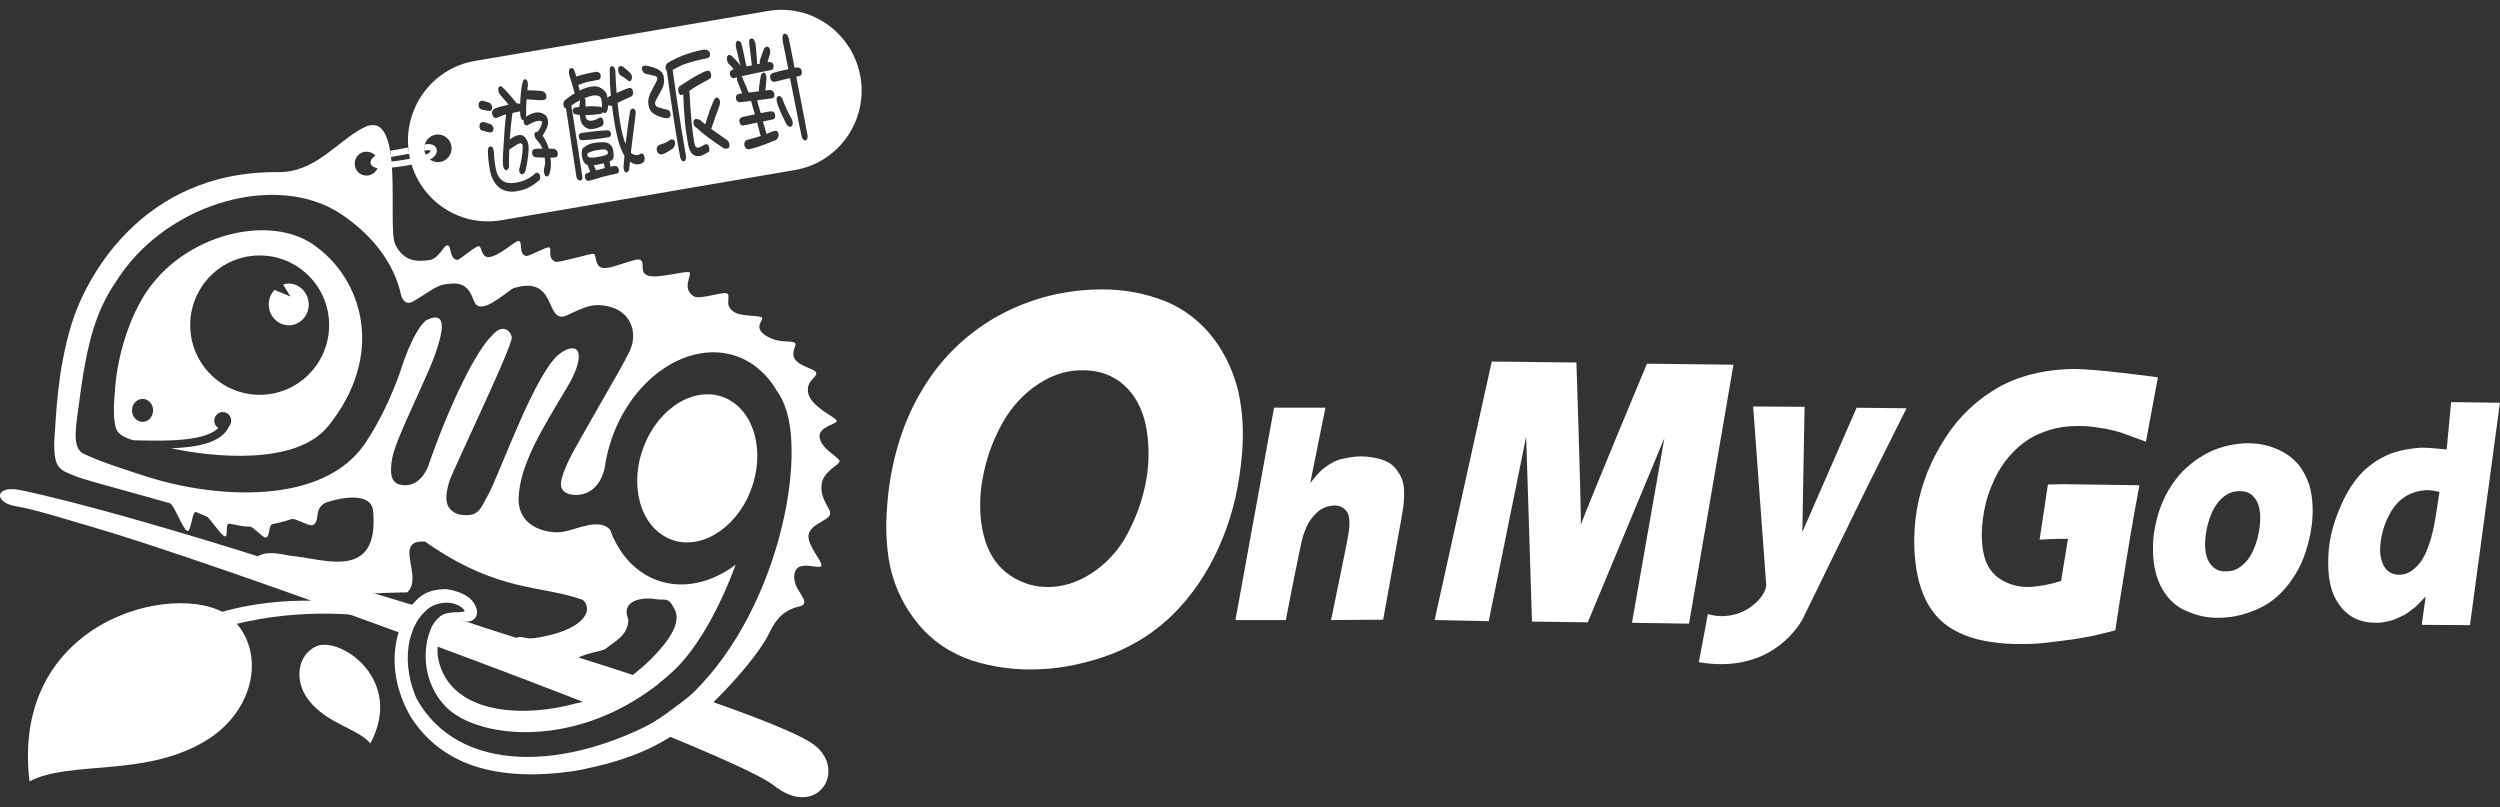
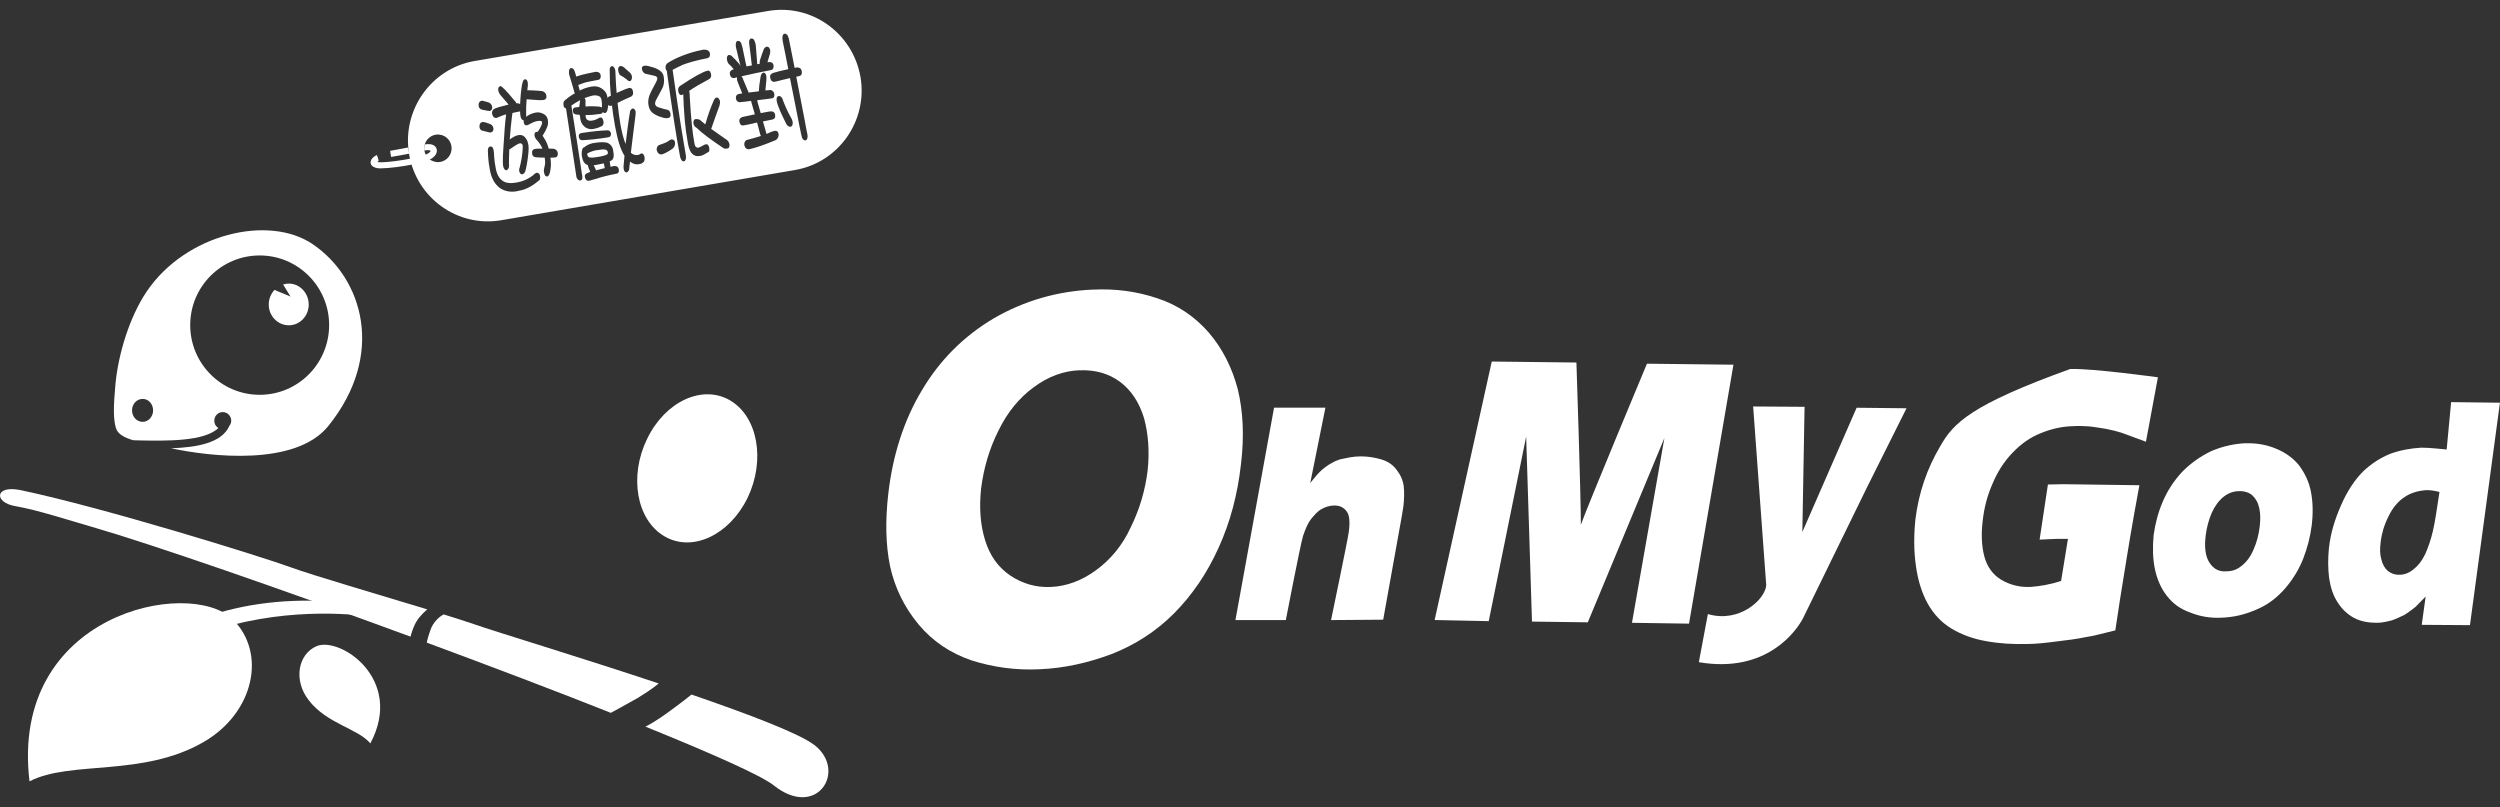
<svg xmlns="http://www.w3.org/2000/svg" width="127" height="41" viewBox="0 0 127 41" fill="none">
  <rect x="0" y="0" width="127" height="41" fill="#333333" stroke="none" />
  <g clip-path="url(#clip0_116_10286)">
    <path d="M55.514 14.714C56.671 14.654 57.764 14.805 58.792 15.153C59.832 15.492 60.693 16.079 61.414 16.904C62.112 17.722 62.594 18.684 62.883 19.788C63.143 20.874 63.219 22.141 63.04 23.593C62.87 25.119 62.495 26.531 61.903 27.828C61.328 29.109 60.567 30.223 59.646 31.155C58.722 32.084 57.651 32.761 56.475 33.224C55.268 33.676 54.058 33.945 52.818 33.998C51.598 34.059 50.435 33.891 49.358 33.549C48.284 33.183 47.38 32.583 46.652 31.708C45.931 30.833 45.456 29.857 45.216 28.767C44.994 27.681 44.967 26.467 45.123 25.099C45.349 23.124 45.914 21.36 46.828 19.834C47.729 18.309 48.949 17.081 50.488 16.169C52.031 15.277 53.719 14.788 55.521 14.711L55.514 14.714ZM54.846 18.808C54.025 18.838 53.244 19.13 52.516 19.67C51.778 20.207 51.173 20.944 50.721 21.877C50.255 22.802 49.973 23.778 49.84 24.814C49.737 25.786 49.8 26.658 50.039 27.429C50.276 28.214 50.698 28.814 51.326 29.24C51.944 29.649 52.629 29.854 53.383 29.817C54.178 29.783 54.949 29.502 55.684 28.962C56.398 28.442 57.017 27.718 57.442 26.785C57.897 25.863 58.177 24.898 58.3 23.902C58.403 22.939 58.336 22.054 58.12 21.249C57.871 20.435 57.469 19.828 56.9 19.398C56.328 18.979 55.647 18.778 54.843 18.812L54.846 18.808Z" fill="white" />
    <path d="M114.083 22.52C114.625 22.5 115.147 22.594 115.622 22.792C116.094 22.986 116.49 23.265 116.795 23.644C117.085 24.036 117.307 24.485 117.4 25.005C117.497 25.525 117.51 26.075 117.434 26.698C117.36 27.272 117.217 27.828 117.005 28.375C116.795 28.908 116.49 29.418 116.091 29.884C115.672 30.367 115.186 30.739 114.605 30.974C114.036 31.225 113.455 31.359 112.84 31.379C112.261 31.406 111.743 31.312 111.258 31.114C110.766 30.944 110.38 30.662 110.078 30.27C109.782 29.897 109.576 29.418 109.469 28.905C109.353 28.358 109.353 27.781 109.403 27.191C109.489 26.581 109.635 26.021 109.875 25.468C110.111 24.918 110.437 24.418 110.862 23.962C111.284 23.533 111.786 23.177 112.335 22.916C112.913 22.668 113.491 22.544 114.083 22.514V22.52ZM113.734 24.951C113.461 24.951 113.189 25.055 112.963 25.233C112.703 25.441 112.514 25.709 112.354 26.055C112.205 26.413 112.099 26.792 112.049 27.205C111.972 27.808 112.039 28.274 112.238 28.579C112.448 28.908 112.74 29.056 113.102 29.022C113.388 29.022 113.641 28.942 113.887 28.734C114.123 28.549 114.332 28.274 114.485 27.905C114.645 27.547 114.748 27.148 114.794 26.739C114.834 26.403 114.834 26.091 114.771 25.82C114.714 25.538 114.598 25.337 114.415 25.159C114.233 25.012 114.02 24.941 113.734 24.951Z" fill="white" />
    <path d="M62.76 31.5L64.722 20.71H67.331L66.56 24.539C66.56 24.539 66.869 24.15 66.982 24.036C67.085 23.925 67.195 23.828 67.321 23.734C67.434 23.644 67.554 23.573 67.677 23.509C67.796 23.436 67.939 23.375 68.085 23.332C68.245 23.295 68.408 23.265 68.587 23.231C68.763 23.201 68.95 23.184 69.136 23.184C69.505 23.184 69.841 23.245 70.15 23.332C70.482 23.429 70.738 23.593 70.934 23.848C71.14 24.113 71.266 24.381 71.31 24.7C71.34 25.005 71.336 25.337 71.293 25.719C71.266 25.857 71.203 26.269 71.203 26.269L70.266 31.48L67.617 31.5C67.617 31.5 68.458 27.47 68.518 27.024C68.584 26.531 68.558 26.179 68.418 25.991C68.272 25.783 68.069 25.679 67.79 25.679C67.547 25.679 67.314 25.753 67.098 25.88C66.915 25.991 66.763 26.175 66.586 26.387C66.44 26.574 66.32 26.863 66.194 27.228C66.055 27.684 65.32 31.5 65.32 31.5H62.754H62.76Z" fill="white" />
    <path d="M72.879 31.5L75.781 18.366L80.082 18.416C80.082 18.416 80.308 25.176 80.308 26.655C80.67 25.645 83.665 18.476 83.665 18.476L88.059 18.527L85.802 31.681L82.904 31.638L84.552 22.249L80.66 31.614L77.825 31.577L77.529 22.178L75.628 31.554L72.882 31.497L72.879 31.5Z" fill="white" />
    <path d="M94.318 20.71L91.559 27.027L91.672 20.666L89.06 20.649L89.725 29.733C89.665 30.464 88.352 31.664 86.76 31.195L86.301 33.639C89.761 34.23 91.264 32.03 91.589 31.416L94.84 24.764L96.851 20.74L94.322 20.713L94.318 20.71Z" fill="white" />
    <path d="M119.591 31.393C119.94 31.574 120.329 31.638 120.748 31.638C120.99 31.638 121.246 31.581 121.485 31.52C121.718 31.443 121.938 31.336 122.167 31.225C122.373 31.088 122.556 30.957 122.712 30.826C122.838 30.685 123.024 30.521 123.224 30.303L123.024 31.741L125.474 31.758L126.997 20.458L124.517 20.428L124.291 22.835C124.291 22.835 123.38 22.735 123.005 22.742C122.459 22.772 121.934 22.869 121.432 23.05C120.95 23.245 120.482 23.536 120.053 23.942C119.621 24.371 119.238 24.951 118.929 25.659C118.607 26.383 118.391 27.101 118.308 27.852C118.258 28.375 118.258 28.871 118.318 29.354C118.391 29.837 118.524 30.256 118.747 30.591C118.969 30.947 119.255 31.212 119.591 31.393ZM120.934 27.547C120.987 27.117 121.107 26.685 121.333 26.239C121.542 25.796 121.818 25.474 122.134 25.263C122.459 25.035 122.838 24.928 123.277 24.898C123.483 24.898 123.699 24.935 123.925 24.992C123.796 25.853 123.699 26.524 123.59 26.977C123.487 27.426 123.35 27.815 123.197 28.157C123.028 28.502 122.842 28.74 122.612 28.915C122.393 29.106 122.137 29.197 121.911 29.197C121.688 29.21 121.489 29.149 121.306 29.005C121.143 28.868 121.023 28.657 120.97 28.405C120.894 28.157 120.894 27.862 120.937 27.553L120.934 27.547Z" fill="white" />
-     <path d="M104.935 24.596L104.034 24.613L103.612 27.413L104.44 27.376C104.516 27.376 104.706 27.376 105.052 27.376L104.703 29.515C104.121 29.699 103.612 29.783 103.137 29.817C102.572 29.837 102.087 29.706 101.651 29.445C101.242 29.193 100.95 28.804 100.807 28.278C100.667 27.751 100.637 27.151 100.72 26.47C100.79 25.82 100.95 25.183 101.216 24.582C101.472 23.969 101.804 23.449 102.233 23.003C102.665 22.55 103.137 22.215 103.669 22.007C104.227 21.776 104.776 21.659 105.344 21.648C105.59 21.628 105.833 21.648 106.105 21.659C106.371 21.682 106.674 21.739 106.97 21.783C107.275 21.843 107.548 21.91 107.777 21.984C108 22.061 109.014 22.44 109.014 22.44L109.622 19.167C109.622 19.167 106.308 18.708 105.168 18.745C103.572 18.805 102.259 19.184 101.186 19.881C100.102 20.569 99.231 21.498 98.57 22.658C97.882 23.818 97.466 25.055 97.303 26.387C97.22 27.195 97.22 27.983 97.327 28.734C97.426 29.475 97.632 30.129 97.928 30.665C98.228 31.195 98.62 31.617 99.125 31.926C99.637 32.234 100.222 32.452 100.893 32.57C101.571 32.694 102.266 32.734 102.987 32.714C103.41 32.714 103.908 32.66 104.463 32.587C105.035 32.523 105.524 32.456 105.923 32.372C106.338 32.312 106.84 32.174 107.458 32.023C107.581 31.185 107.774 29.931 108.043 28.305C108.266 26.916 108.582 25.166 108.681 24.65L104.935 24.599V24.596Z" fill="white" />
+     <path d="M104.935 24.596L104.034 24.613L103.612 27.413L104.44 27.376C104.516 27.376 104.706 27.376 105.052 27.376L104.703 29.515C104.121 29.699 103.612 29.783 103.137 29.817C102.572 29.837 102.087 29.706 101.651 29.445C101.242 29.193 100.95 28.804 100.807 28.278C100.667 27.751 100.637 27.151 100.72 26.47C100.79 25.82 100.95 25.183 101.216 24.582C101.472 23.969 101.804 23.449 102.233 23.003C102.665 22.55 103.137 22.215 103.669 22.007C104.227 21.776 104.776 21.659 105.344 21.648C105.59 21.628 105.833 21.648 106.105 21.659C106.371 21.682 106.674 21.739 106.97 21.783C107.275 21.843 107.548 21.91 107.777 21.984C108 22.061 109.014 22.44 109.014 22.44L109.622 19.167C109.622 19.167 106.308 18.708 105.168 18.745C100.102 20.569 99.231 21.498 98.57 22.658C97.882 23.818 97.466 25.055 97.303 26.387C97.22 27.195 97.22 27.983 97.327 28.734C97.426 29.475 97.632 30.129 97.928 30.665C98.228 31.195 98.62 31.617 99.125 31.926C99.637 32.234 100.222 32.452 100.893 32.57C101.571 32.694 102.266 32.734 102.987 32.714C103.41 32.714 103.908 32.66 104.463 32.587C105.035 32.523 105.524 32.456 105.923 32.372C106.338 32.312 106.84 32.174 107.458 32.023C107.581 31.185 107.774 29.931 108.043 28.305C108.266 26.916 108.582 25.166 108.681 24.65L104.935 24.599V24.596Z" fill="white" />
    <path d="M1.851 38.867C2.759 37.757 6.668 29.354 17.886 30.648C19.223 30.699 19.602 30.749 19.748 30.799C19.891 30.846 19.891 31.379 19.655 31.42C19.416 31.473 8.586 28.962 1.851 38.867Z" fill="white" />
    <path d="M11.817 31.456C9.653 29.331 0.475 31.135 1.499 39.692C3.587 38.612 7.243 39.491 10.351 37.69C12.92 36.201 13.555 33.16 11.817 31.456Z" fill="white" />
    <path d="M16.075 32.828C17.255 32.315 20.559 34.488 18.814 37.764C18.166 36.996 16.6 36.775 15.676 35.561C14.902 34.558 15.131 33.244 16.075 32.828Z" fill="white" />
    <path d="M19.818 7.662L19.867 7.974L20.782 7.807L20.738 7.491L19.818 7.662Z" fill="white" />
    <path d="M21.573 7.34C21.573 7.34 21.553 7.387 21.553 7.491C21.546 7.542 21.546 7.572 21.553 7.652C21.722 7.602 21.865 7.642 21.879 7.659C21.879 7.672 21.862 7.716 21.779 7.776C21.456 8.018 19.572 8.299 19.213 8.236C19.196 8.229 19.193 8.226 19.176 8.219C19.186 8.219 19.226 8.172 19.236 8.169C19.236 8.169 19.226 8.108 19.196 8.014C19.176 7.927 19.14 7.877 19.14 7.877C19.013 7.934 18.8 8.092 18.827 8.279C18.85 8.464 19.073 8.524 19.153 8.541C19.552 8.611 21.543 8.343 21.965 8.028C22.264 7.807 22.194 7.589 22.164 7.522C22.071 7.337 21.862 7.294 21.576 7.337L21.573 7.34Z" fill="white" />
    <path d="M37.093 20.341C35.683 19.516 33.788 20.391 32.871 22.299C31.944 24.204 32.339 26.42 33.755 27.245C35.161 28.07 37.049 27.191 37.977 25.29C38.894 23.382 38.498 21.169 37.093 20.344V20.341Z" fill="white" />
-     <path d="M42.654 23.442C42.67 23.238 41.693 22.815 41.633 22.192C41.593 21.682 42.464 21.565 42.507 21.39C42.537 21.223 41.184 20.689 41.055 19.955C40.952 19.375 41.414 19.224 41.464 19C41.5 18.778 41.048 18.741 40.613 18.463C39.974 18.054 40.543 17.547 40.38 17.417C40.224 17.289 39.662 17.437 39.074 17.145C38.199 16.706 38.751 16.324 38.721 16.153C38.675 15.992 37.717 16.112 37.295 15.851C36.773 15.526 37.122 15.11 36.963 14.929C36.803 14.754 35.55 15.257 35.238 15.049C34.599 14.63 35.184 13.946 35.022 13.836C34.859 13.722 33.297 14.214 32.848 13.976C32.482 13.779 32.775 13.353 32.539 13.205C32.299 13.061 31.016 13.718 30.591 13.604C30.172 13.49 30.335 12.907 30.135 12.893C29.939 12.893 28.397 13.349 28.231 13.299C27.769 13.152 28.071 12.565 27.878 12.565C27.686 12.565 26.884 13.021 26.735 13.004C26.339 12.954 26.555 12.273 26.359 12.239C26.177 12.203 25.329 13.061 24.8 13.061C24.451 13.061 24.488 12.548 24.332 12.508C24.175 12.467 23.351 13.222 23.218 13.202C22.826 13.145 22.946 12.531 22.753 12.467C22.56 12.404 22.39 13.021 21.882 13.202C21.227 13.296 20.559 13.339 20.09 12.444C19.622 11.549 20.669 5.278 18.408 6.516C17.042 7.26 15.992 8.766 14.124 8.745C7.107 8.685 4.301 14.271 3.636 16.458C2.895 18.895 2.855 21.105 2.752 22.503C2.752 23.905 3.061 23.868 4.025 24.261C4.67 24.479 7.509 25.236 8.639 25.568C8.852 25.662 9.277 26.863 9.51 26.97C9.716 27.061 9.753 25.914 9.962 26.014C10.135 26.088 10.314 26.165 10.494 26.239C10.683 26.326 11.212 27.191 11.418 27.242C11.611 27.302 11.428 26.574 11.637 26.601C11.97 26.651 12.355 26.769 12.698 26.752C12.861 26.752 13.349 27.319 13.495 27.309C13.731 27.285 13.625 26.668 13.851 26.621C14.184 26.558 14.506 26.474 14.812 26.37C15.005 26.309 15.703 26.752 15.879 26.675C16.291 26.497 15.919 25.9 16.494 25.558C16.577 25.508 18.737 24.77 18.95 25.9C19.306 29.602 16.387 28.355 14.755 28.234C13.898 28.06 13.489 28.026 13.05 28.281C13.07 28.305 13.193 28.415 13.758 28.593C14.4 28.761 15.048 28.989 15.709 29.243C16.002 29.411 15.975 30.139 15.726 30.226C15.586 30.454 15.835 30.648 16.244 30.615C17.291 30.484 17.122 30.139 20.685 30.092C21.543 29.317 19.924 27.402 21.593 27.513C25.322 30.139 27.569 29.709 29.62 30.481C30.202 31.067 29.557 32.053 27.187 32.412C26.612 32.503 26.432 32.211 26.19 32.459C25.954 32.691 26.549 32.768 27.014 32.915C27.376 33.019 27.39 33.049 27.559 33.096C28.513 33.351 26.931 34.002 27.29 34.263C27.589 34.478 28.45 34.169 29.065 33.602C29.683 33.123 30.561 33.133 30.8 32.932C31.152 32.63 31.93 32.288 31.917 31.47C31.512 30.497 32.628 30.333 33.243 30.427C33.825 30.531 33.918 30.266 34.274 30.953C34.573 31.524 34.151 32.295 33.483 33.042C32.492 34.196 30.657 35.504 29.188 35.749C26.791 36.413 23.155 36.372 22.341 33.777C21.875 32.358 22.892 31.289 23.507 31.527C23.973 31.708 24.381 31.349 24.182 30.846C23.936 30.199 23.142 29.991 22.636 29.924C21.789 29.964 21.383 30.152 20.825 30.856C19.449 33.076 20.173 35.225 20.858 36.402C22.404 38.834 25.159 39.736 29.125 39.175C32.412 38.592 33.808 37.62 34.766 36.962C35.829 36.225 38.406 33.596 39.1 32.114C39.778 30.665 40.729 30.93 40.835 30.675C40.988 30.33 40.2 29.86 40.37 29.099C40.543 28.402 41.66 28.968 41.726 28.74C41.786 28.516 40.992 27.691 41.075 27.174C41.164 26.641 41.989 26.477 42.145 26.182C42.308 25.894 41.693 25.501 41.73 24.686C41.763 23.942 42.634 23.64 42.654 23.429V23.442ZM18.618 7.703C18.96 7.703 19.223 7.981 19.223 8.313C19.223 8.645 18.957 8.92 18.618 8.92C18.279 8.92 18.019 8.648 18.019 8.313C18.019 7.978 18.285 7.703 18.618 7.703ZM33.785 36.389C28.736 39.236 23.285 39.32 21.161 35.49C20.217 33.301 20.895 31.319 22.005 30.762C23.022 30.33 23.674 30.987 23.594 31.058C23.225 31.175 22.557 30.947 22.148 31.55C21.373 32.6 21.373 34.659 22.706 35.96C24.381 37.589 29.816 38.183 34.26 34.038C35.514 32.818 36.591 30.793 37.375 28.687C35.939 29.767 34.217 30.031 32.801 29.203C31.96 28.707 31.349 27.892 30.99 26.906C30.464 26.309 29.324 26.876 28.683 26.997C28.084 27.154 26.286 26.936 26.346 25.28C26.413 23.613 27.509 21.84 28.796 19.697C29.816 17.997 29.437 17.293 28.497 17.92C27.2 18.782 25.349 24.217 24.744 25.236C24.381 25.9 24.282 26.299 23.314 26.132C22.44 25.863 22.673 25.025 22.806 24.515C22.939 24.006 25.96 17.776 25.997 17.159C25.997 16.897 25.578 16.344 24.986 17.055C24.219 17.786 22.896 20.374 21.739 23.714C21.739 23.714 21.33 24.857 20.316 24.619C19.881 24.512 19.781 24.083 19.924 23.278C20.117 22.192 21.879 18.882 22.228 17.621C22.869 15.663 21.902 16.153 21.672 16.263C21.44 16.384 20.895 17.088 20.3 18.969C20.3 18.969 19.738 20.619 18.847 22.051C18.747 22.208 18.651 22.376 18.545 22.527C16.391 25.702 10.946 25.307 7.569 24.247C6.568 23.929 5.036 23.446 4.188 23.02C3.643 22.671 3.862 21.645 4.042 20.287C4.507 16.682 5.099 15.469 6.043 14.074C8.639 10.224 14.114 8.766 17.288 10.851C18.834 11.871 20.027 13.309 20.386 15.043C20.516 15.361 20.705 15.472 20.978 15.318C22.051 14.694 22.151 14.432 23.009 14.402C23.86 14.365 23.973 15.12 24.126 15.391C24.465 15.988 25.575 14.956 26.064 14.647C28.314 13.943 27.666 16.35 28.699 16.062C29.56 15.693 30.056 15.311 31.046 15.603C32.05 15.891 32.419 16.917 31.983 17.846C31.551 18.771 29.215 22.661 28.849 23.479C28.487 24.304 28.264 24.901 28.905 25.096C29.338 25.22 30.368 25.189 30.71 23.815C30.82 23.023 31.049 22.225 31.415 21.454C32.861 18.466 35.829 17.091 38.033 18.379C38.11 18.423 38.179 18.466 38.253 18.517C38.263 18.527 38.279 18.543 38.299 18.553C38.349 18.59 38.395 18.624 38.449 18.664C38.462 18.678 38.482 18.688 38.492 18.704C38.538 18.738 38.588 18.782 38.638 18.825C38.648 18.832 38.651 18.849 38.671 18.859C38.718 18.906 38.768 18.953 38.818 19.003C38.828 19.009 38.838 19.016 38.844 19.02C38.894 19.077 38.944 19.134 38.987 19.187C38.994 19.187 39.001 19.197 39.007 19.204C39.05 19.268 39.107 19.325 39.15 19.388C39.157 19.392 39.157 19.395 39.163 19.395C39.263 19.533 39.356 19.677 39.439 19.821C39.655 20.099 39.831 20.465 39.971 20.924C40.945 24.264 39.017 32.721 33.779 36.389H33.785Z" fill="white" />
    <path d="M14.669 14.406C14.569 14.406 14.473 14.426 14.383 14.453L14.758 15.066L13.944 14.727C13.765 14.919 13.652 15.18 13.652 15.472C13.652 16.055 14.114 16.525 14.672 16.525C15.231 16.525 15.683 16.052 15.683 15.472C15.683 14.892 15.234 14.406 14.672 14.406H14.669Z" fill="white" />
    <path d="M15.882 12.4C13.625 10.881 9.43 11.894 7.462 14.795C6.575 16.099 6.003 18.01 5.864 19.526C5.76 20.653 5.751 21.29 5.893 21.759C5.99 22.058 6.329 22.235 6.761 22.363L7.08 22.373C8.44 22.4 10.391 22.433 11.095 21.742C10.959 21.665 10.886 21.531 10.886 21.37C10.886 21.129 11.079 20.934 11.315 20.934C11.551 20.934 11.747 21.129 11.747 21.37C11.747 21.471 11.707 21.565 11.651 21.635C11.275 22.5 10.012 22.728 8.689 22.772C10.68 23.201 15.008 23.701 16.673 21.648C19.602 18.02 18.438 14.131 15.879 12.4H15.882ZM7.25 21.43C6.95 21.43 6.708 21.176 6.708 20.847C6.708 20.518 6.95 20.264 7.25 20.264C7.549 20.264 7.778 20.529 7.778 20.847C7.778 21.166 7.542 21.43 7.25 21.43ZM13.193 20.056C11.245 20.056 9.663 18.473 9.663 16.515C9.663 14.556 11.245 12.977 13.193 12.977C15.141 12.977 16.72 14.563 16.72 16.515C16.72 18.466 15.144 20.056 13.193 20.056Z" fill="white" />
    <path d="M21.706 30.957C19.216 30.199 15.872 29.223 14.805 28.831C13.309 28.284 5.312 25.796 1.044 24.898C-0.286 24.626 -0.312 25.531 0.781 25.712C1.881 25.9 3.53 26.437 4.65 26.759C7.695 27.637 14.247 29.911 20.855 32.342C20.881 32.238 20.978 31.872 21.151 31.581C21.343 31.252 21.676 30.98 21.709 30.957H21.706Z" fill="white" />
    <path d="M41.374 37.851C40.626 37.267 38.063 36.292 35.125 35.282C35.091 35.313 34.842 35.524 34.038 36.114C33.25 36.694 32.858 36.879 32.785 36.912C36.198 38.294 38.691 39.404 39.31 39.9C41.497 41.64 43.056 39.162 41.374 37.848V37.851Z" fill="white" />
    <path d="M32.409 35.45C33.2 34.961 33.429 34.746 33.459 34.719C29.431 33.378 25.196 32.1 24.116 31.721C23.743 31.591 23.192 31.416 22.54 31.212C22.513 31.225 22.134 31.41 21.912 31.886C21.746 32.315 21.696 32.563 21.682 32.647C24.963 33.861 28.224 35.098 31.036 36.215H31.026C31.026 36.215 31.668 35.869 32.402 35.453L32.409 35.45Z" fill="white" />
    <path d="M43.714 3.917C43.328 1.684 41.231 0.178 39.024 0.557L24.109 3.099C21.902 3.481 20.406 5.597 20.782 7.833C21.157 10.067 23.258 11.569 25.468 11.187L40.38 8.638C42.594 8.263 44.09 6.147 43.714 3.914V3.917ZM22.181 8.232C21.805 8.199 21.513 7.857 21.553 7.471C21.583 7.089 21.928 6.797 22.311 6.837C22.693 6.871 22.976 7.213 22.939 7.599C22.902 7.988 22.567 8.269 22.181 8.236V8.232ZM24.471 5.117C24.491 5.111 24.541 5.124 24.624 5.147C24.727 5.174 24.774 5.188 24.79 5.194C24.907 5.225 24.973 5.298 25.003 5.416C25.016 5.533 24.977 5.614 24.873 5.64C24.837 5.64 24.714 5.62 24.518 5.577C24.415 5.563 24.345 5.506 24.315 5.399C24.298 5.248 24.345 5.147 24.471 5.117ZM24.518 6.197C24.518 6.197 24.588 6.197 24.681 6.224C24.777 6.257 24.84 6.284 24.857 6.284C24.97 6.318 25.043 6.395 25.066 6.506C25.08 6.63 25.033 6.707 24.937 6.727C24.897 6.737 24.77 6.713 24.558 6.65C24.448 6.64 24.392 6.586 24.358 6.482C24.345 6.318 24.392 6.221 24.518 6.194V6.197ZM24.893 7.441C24.99 7.428 25.056 7.491 25.076 7.636C25.09 7.686 25.099 7.807 25.106 7.998C25.129 8.216 25.149 8.38 25.176 8.504C25.226 8.826 25.342 9.051 25.525 9.178C25.684 9.302 25.927 9.329 26.25 9.272C26.562 9.218 26.835 9.094 27.074 8.91C27.14 8.836 27.21 8.792 27.25 8.776C27.346 8.769 27.413 8.816 27.433 8.93C27.459 9.064 27.433 9.155 27.34 9.198C27.027 9.463 26.708 9.631 26.386 9.684L26.24 9.718C25.937 9.768 25.668 9.725 25.412 9.564C25.136 9.372 24.96 9.054 24.88 8.605L24.867 8.511C24.824 8.299 24.794 8.018 24.784 7.666C24.784 7.538 24.814 7.461 24.893 7.444V7.441ZM25.415 4.376C25.485 4.366 25.724 4.604 26.127 5.101C26.173 5.137 26.21 5.188 26.23 5.248C26.313 5.241 26.373 5.255 26.422 5.292C26.422 5.238 26.426 5.171 26.432 5.101C26.462 4.604 26.509 4.296 26.555 4.165C26.579 4.081 26.615 4.034 26.665 4.028C26.745 4.017 26.788 4.078 26.811 4.199C26.821 4.279 26.821 4.376 26.795 4.507C26.795 4.537 26.788 4.557 26.788 4.584C26.855 4.584 26.958 4.588 27.094 4.594C27.35 4.608 27.506 4.621 27.543 4.628C27.662 4.668 27.735 4.735 27.755 4.846C27.779 4.98 27.732 5.05 27.629 5.077C27.519 5.101 27.227 5.084 26.752 5.044C26.728 5.298 26.725 5.567 26.728 5.862V5.935C26.855 5.828 27.017 5.758 27.214 5.718C27.346 5.694 27.476 5.718 27.593 5.778C27.726 5.838 27.802 5.942 27.828 6.08L27.835 6.153C27.872 6.318 27.779 6.563 27.563 6.894C27.582 6.925 27.613 6.962 27.629 6.998C27.735 7.149 27.815 7.334 27.875 7.548C28.021 7.555 28.111 7.558 28.144 7.558C28.244 7.595 28.317 7.659 28.334 7.756C28.35 7.887 28.317 7.968 28.227 7.994C28.174 8.004 28.091 8.008 27.962 8.011C27.995 8.232 27.995 8.437 27.962 8.628C27.932 8.839 27.875 8.95 27.802 8.963C27.722 8.977 27.669 8.916 27.646 8.796C27.619 8.692 27.626 8.611 27.646 8.541C27.682 8.413 27.699 8.303 27.692 8.192C27.686 8.132 27.682 8.071 27.672 8.008C27.539 8.008 27.39 8.001 27.217 7.988C27.12 7.978 27.051 7.921 27.034 7.823C27.011 7.672 27.057 7.592 27.17 7.568C27.224 7.552 27.35 7.545 27.556 7.552C27.496 7.404 27.41 7.27 27.29 7.133C27.214 7.059 27.164 6.975 27.154 6.888C27.14 6.78 27.17 6.717 27.253 6.697C27.273 6.687 27.3 6.697 27.32 6.697C27.483 6.445 27.556 6.284 27.536 6.197C27.523 6.14 27.436 6.123 27.273 6.153C27.18 6.17 27.087 6.207 26.988 6.261C26.891 6.321 26.821 6.351 26.768 6.365C26.682 6.378 26.628 6.328 26.609 6.224C26.599 6.18 26.599 6.147 26.599 6.106C26.515 6.103 26.462 6.029 26.439 5.885C26.426 5.828 26.422 5.748 26.422 5.654C26.416 5.654 26.389 5.661 26.383 5.667C26.25 5.691 26.13 5.714 26.027 5.741C26.027 5.791 26.027 5.835 26.01 5.899C25.967 6.207 25.934 6.603 25.894 7.086C26.044 6.972 26.177 6.901 26.296 6.871L26.343 6.864C26.459 6.844 26.559 6.871 26.635 6.938C26.748 7.055 26.805 7.166 26.821 7.277L26.838 7.337C26.861 7.465 26.861 7.649 26.828 7.904C26.785 8.283 26.728 8.554 26.675 8.732C26.632 8.799 26.582 8.843 26.539 8.856C26.459 8.863 26.392 8.806 26.373 8.675C26.363 8.621 26.373 8.574 26.396 8.524C26.476 8.212 26.522 7.934 26.539 7.716C26.552 7.548 26.562 7.438 26.552 7.387C26.542 7.351 26.532 7.324 26.499 7.3C26.476 7.28 26.439 7.28 26.413 7.28C26.349 7.29 26.266 7.337 26.15 7.411C25.99 7.522 25.911 7.575 25.871 7.595C25.861 7.924 25.847 8.212 25.861 8.447C25.847 8.554 25.808 8.618 25.724 8.655C25.651 8.648 25.595 8.581 25.561 8.447C25.538 8.33 25.538 8.031 25.568 7.575C25.615 6.727 25.665 6.143 25.711 5.808C25.601 5.838 25.522 5.868 25.475 5.889C25.365 5.932 25.276 5.966 25.223 5.992C25.11 6.003 25.036 5.932 25 5.795C24.98 5.687 25.013 5.604 25.086 5.54C25.206 5.476 25.455 5.402 25.837 5.312C25.724 5.178 25.591 5.03 25.452 4.862C25.385 4.795 25.339 4.705 25.312 4.601C25.296 4.474 25.332 4.4 25.422 4.37L25.415 4.376ZM30.179 3.662C30.371 3.625 30.481 3.675 30.514 3.823C30.528 3.94 30.501 4.017 30.418 4.051C29.966 4.128 29.687 4.192 29.58 4.242C29.491 4.272 29.434 4.299 29.378 4.316C29.394 4.393 29.414 4.474 29.437 4.541C29.444 4.561 29.451 4.584 29.451 4.598C29.64 4.504 29.816 4.443 29.989 4.41L30.069 4.396C30.255 4.363 30.425 4.396 30.584 4.507C30.73 4.608 30.823 4.735 30.85 4.903L30.863 4.966C30.863 4.966 30.867 4.976 30.867 4.983C30.88 4.956 30.897 4.936 30.92 4.916C30.96 4.896 30.986 4.876 31.033 4.862C30.99 4.443 30.973 4.021 30.973 3.595C30.963 3.454 31.006 3.37 31.086 3.36C31.166 3.357 31.222 3.431 31.259 3.578C31.265 3.605 31.265 3.675 31.269 3.8C31.285 4.121 31.295 4.427 31.325 4.722C31.645 4.574 31.857 4.49 31.97 4.467C32.067 4.46 32.133 4.514 32.153 4.634C32.183 4.755 32.15 4.852 32.063 4.906C31.781 5.027 31.551 5.137 31.372 5.228C31.415 5.634 31.462 6.003 31.521 6.341C31.595 6.747 31.681 7.072 31.781 7.314C31.854 6.7 31.924 6.143 32.01 5.644C32.047 5.567 32.09 5.52 32.14 5.51C32.213 5.51 32.256 5.56 32.289 5.657C32.296 5.734 32.289 5.815 32.279 5.895C32.2 6.489 32.13 7.106 32.047 7.763C32.163 7.86 32.289 7.9 32.426 7.87C32.446 7.87 32.485 7.85 32.532 7.817C32.542 7.807 32.552 7.8 32.559 7.8C32.652 7.78 32.715 7.843 32.741 7.974C32.761 8.112 32.741 8.202 32.668 8.253C32.618 8.289 32.585 8.316 32.569 8.316L32.439 8.343C32.293 8.37 32.146 8.32 32.004 8.209C31.99 8.353 31.97 8.491 31.957 8.635C31.917 8.709 31.874 8.752 31.827 8.759C31.758 8.759 31.701 8.698 31.684 8.585C31.668 8.514 31.674 8.43 31.684 8.36C31.701 8.199 31.708 8.051 31.724 7.911C31.528 7.615 31.375 7.116 31.246 6.418L31.216 6.237C31.163 5.949 31.123 5.657 31.089 5.362C31.059 5.369 31.04 5.376 31.02 5.376C30.966 5.389 30.927 5.372 30.887 5.329C30.887 5.419 30.887 5.483 30.87 5.536C30.847 5.657 30.8 5.724 30.75 5.741C30.71 5.751 30.657 5.731 30.627 5.687C30.611 5.741 30.571 5.775 30.511 5.785C30.228 5.828 29.973 5.852 29.75 5.842V5.929C29.76 6.003 29.796 6.06 29.84 6.093C29.903 6.133 29.999 6.147 30.115 6.12C30.198 6.106 30.311 6.063 30.441 5.986C30.468 5.972 30.488 5.966 30.508 5.966C30.584 5.962 30.631 6.033 30.657 6.174C30.674 6.254 30.651 6.321 30.601 6.392C30.454 6.465 30.331 6.516 30.235 6.529L30.155 6.549C29.999 6.579 29.86 6.549 29.736 6.469C29.61 6.378 29.524 6.251 29.484 6.076L29.471 5.935C29.457 5.909 29.451 5.872 29.451 5.835C29.374 5.828 29.311 5.825 29.248 5.811C29.168 5.801 29.115 5.751 29.102 5.654C29.085 5.543 29.122 5.479 29.211 5.459C29.288 5.446 29.361 5.446 29.424 5.433C29.441 5.312 29.451 5.198 29.471 5.087C29.311 5.178 29.161 5.265 29.025 5.362C29.205 6.489 29.371 7.582 29.53 8.628C29.55 8.759 29.56 8.853 29.577 8.913C29.597 9.067 29.577 9.144 29.5 9.168C29.401 9.185 29.331 9.128 29.284 9C29.005 7.159 28.822 5.989 28.753 5.506C28.683 5.496 28.64 5.446 28.63 5.365C28.61 5.258 28.623 5.181 28.663 5.127C28.809 4.993 28.979 4.869 29.165 4.759C29.178 4.759 29.191 4.752 29.201 4.742C29.191 4.728 29.191 4.708 29.178 4.681C29.092 4.373 29.005 4.078 28.912 3.786C28.886 3.602 28.912 3.491 28.995 3.461C29.078 3.451 29.131 3.481 29.175 3.575C29.201 3.642 29.231 3.722 29.251 3.806C29.255 3.836 29.261 3.867 29.281 3.89C29.417 3.833 29.73 3.749 30.192 3.662H30.179ZM29.517 6.76C30.059 6.68 30.511 6.626 30.883 6.62C30.963 6.63 31.016 6.68 31.036 6.774C31.049 6.881 31.01 6.952 30.903 6.975C30.361 7.062 29.906 7.112 29.55 7.123C29.471 7.109 29.421 7.062 29.404 6.958C29.381 6.854 29.427 6.787 29.52 6.76H29.517ZM29.677 7.485C29.786 7.387 29.913 7.327 30.072 7.283L30.152 7.267C30.514 7.206 30.764 7.206 30.903 7.277C31.029 7.344 31.113 7.454 31.142 7.595L31.156 7.699C31.196 7.89 31.179 8.021 31.119 8.102C31.093 8.135 31.04 8.172 30.973 8.199C30.98 8.253 30.99 8.346 31.013 8.474C31.063 8.46 31.109 8.447 31.172 8.437C31.312 8.417 31.409 8.474 31.432 8.591C31.458 8.719 31.425 8.792 31.339 8.819C30.887 8.906 30.551 8.994 30.325 9.071C30.185 9.114 30.052 9.151 29.916 9.185C29.813 9.195 29.74 9.128 29.71 8.994C29.69 8.89 29.74 8.826 29.849 8.789C29.896 8.772 29.933 8.756 29.983 8.732C29.916 8.578 29.873 8.464 29.853 8.377C29.816 8.373 29.796 8.36 29.766 8.346C29.67 8.283 29.604 8.162 29.57 7.988L29.56 7.934C29.544 7.854 29.544 7.756 29.57 7.625C29.587 7.548 29.617 7.495 29.673 7.481L29.677 7.485ZM29.693 4.98C29.713 5.007 29.733 5.037 29.743 5.07C29.743 5.131 29.747 5.225 29.743 5.339V5.409C30.012 5.392 30.258 5.396 30.481 5.422C30.514 5.433 30.547 5.443 30.578 5.459C30.587 5.308 30.578 5.174 30.554 5.06C30.534 4.97 30.494 4.909 30.411 4.876C30.325 4.846 30.228 4.839 30.122 4.852C29.999 4.879 29.856 4.923 29.693 4.983V4.98ZM30.322 7.625C30.152 7.656 29.999 7.706 29.86 7.783C29.86 7.783 29.852 7.786 29.836 7.793V7.867C29.853 7.934 29.886 7.981 29.933 7.991C30.016 8.014 30.145 8.011 30.328 7.978L30.521 7.947C30.684 7.911 30.787 7.88 30.833 7.85C30.873 7.833 30.887 7.786 30.877 7.729C30.86 7.659 30.82 7.615 30.754 7.602C30.671 7.582 30.531 7.592 30.325 7.629L30.322 7.625ZM30.285 8.652C30.421 8.615 30.567 8.578 30.727 8.538C30.727 8.538 30.724 8.527 30.717 8.527L30.677 8.299C30.657 8.299 30.634 8.313 30.604 8.313L30.338 8.367C30.272 8.38 30.215 8.39 30.159 8.393C30.182 8.437 30.202 8.487 30.225 8.531C30.255 8.581 30.268 8.625 30.282 8.655L30.285 8.652ZM31.495 3.357C31.558 3.343 31.634 3.367 31.714 3.437C31.804 3.514 31.877 3.575 31.937 3.635C32.03 3.702 32.08 3.783 32.1 3.87C32.117 4.001 32.08 4.081 32.013 4.121C31.95 4.128 31.894 4.101 31.844 4.041C31.708 3.94 31.598 3.86 31.502 3.82C31.462 3.773 31.418 3.696 31.405 3.575C31.389 3.461 31.422 3.387 31.498 3.357H31.495ZM32.738 3.34C32.815 3.32 32.954 3.354 33.177 3.421C33.496 3.525 33.682 3.675 33.715 3.88C33.758 4.115 33.735 4.329 33.622 4.531C33.493 4.769 33.4 4.943 33.346 5.047C33.29 5.147 33.267 5.231 33.283 5.298C33.3 5.386 33.386 5.446 33.542 5.479C33.675 5.52 33.795 5.557 33.931 5.583C33.991 5.607 34.041 5.671 34.061 5.775C34.084 5.899 34.044 5.972 33.948 5.996C33.858 6.013 33.752 6.006 33.632 5.962C33.403 5.899 33.23 5.808 33.104 5.691C33.027 5.604 32.971 5.493 32.947 5.359C32.901 5.124 32.954 4.883 33.087 4.631C33.14 4.524 33.223 4.366 33.34 4.152C33.38 4.074 33.396 4.014 33.393 3.964C33.38 3.914 33.336 3.87 33.26 3.853C33.1 3.816 32.947 3.779 32.788 3.746C32.688 3.709 32.635 3.625 32.608 3.514C32.592 3.414 32.638 3.354 32.731 3.337L32.738 3.34ZM34.094 7.086C34.204 7.072 34.264 7.116 34.29 7.22C34.307 7.357 34.267 7.468 34.167 7.552C33.948 7.706 33.769 7.8 33.622 7.843C33.493 7.857 33.4 7.78 33.36 7.625C33.35 7.511 33.386 7.431 33.469 7.371C33.739 7.287 33.911 7.21 33.998 7.136C34.031 7.106 34.064 7.089 34.094 7.086ZM35.73 2.522C35.929 2.512 36.042 2.582 36.065 2.716C36.082 2.844 36.042 2.921 35.942 2.955C35.431 3.052 35.022 3.166 34.696 3.286C34.453 3.4 34.27 3.491 34.167 3.551C34.167 3.561 34.171 3.565 34.171 3.565C34.204 3.766 34.277 4.299 34.403 5.168C34.53 6.039 34.679 6.958 34.846 7.917C34.862 8.082 34.825 8.172 34.742 8.199C34.653 8.202 34.583 8.122 34.546 7.947C34.353 6.925 34.131 5.479 33.875 3.618V3.598C33.848 3.571 33.818 3.528 33.812 3.468C33.795 3.354 33.832 3.256 33.935 3.189C34.144 3.055 34.397 2.934 34.696 2.817C35.008 2.696 35.351 2.596 35.73 2.522ZM35.936 3.592C36.042 3.575 36.102 3.642 36.122 3.773C36.142 3.88 36.112 3.964 36.029 4.017C35.597 4.249 35.258 4.443 35.005 4.621C35.018 4.631 35.018 4.651 35.022 4.671C35.035 4.708 35.038 4.785 35.038 4.906C35.098 5.942 35.171 6.727 35.271 7.25C35.291 7.361 35.311 7.431 35.347 7.454C35.391 7.498 35.437 7.508 35.494 7.498C35.527 7.488 35.62 7.448 35.783 7.354C35.809 7.34 35.839 7.337 35.873 7.327C35.949 7.32 35.996 7.374 36.029 7.501C36.042 7.595 36.039 7.662 36.012 7.706C35.826 7.827 35.693 7.894 35.607 7.914L35.553 7.921C35.411 7.951 35.291 7.921 35.184 7.833C35.078 7.746 35.005 7.575 34.955 7.334L34.922 7.136C34.872 6.871 34.829 6.542 34.789 6.15C34.746 5.62 34.719 5.171 34.709 4.789C34.676 4.809 34.653 4.822 34.636 4.826C34.543 4.842 34.483 4.775 34.457 4.641C34.433 4.524 34.457 4.433 34.54 4.37C35.248 3.897 35.716 3.642 35.932 3.595L35.936 3.592ZM36.401 4.953C36.487 4.953 36.537 5.01 36.571 5.127C36.587 5.201 36.571 5.278 36.551 5.365C36.414 5.734 36.272 6.127 36.129 6.549C36.335 6.7 36.571 6.864 36.853 7.059C36.963 7.116 37.036 7.206 37.056 7.327C37.069 7.448 37.039 7.525 36.963 7.542C36.9 7.558 36.833 7.558 36.77 7.538C36.102 7.089 35.637 6.744 35.394 6.499C35.307 6.455 35.251 6.381 35.228 6.281C35.214 6.153 35.244 6.076 35.318 6.053C35.397 6.043 35.47 6.053 35.55 6.086C35.627 6.153 35.72 6.231 35.829 6.318C35.829 6.301 35.839 6.284 35.846 6.264C35.972 5.811 36.119 5.419 36.272 5.077C36.311 5.007 36.355 4.96 36.404 4.95L36.401 4.953ZM37.475 2.079C37.545 2.069 37.604 2.103 37.648 2.183C37.667 2.254 37.704 2.341 37.717 2.415C37.784 2.716 37.84 2.998 37.89 3.24C37.91 3.3 37.913 3.34 37.923 3.374C38.01 3.357 38.103 3.337 38.203 3.317C38.203 3.307 38.203 3.293 38.189 3.286C38.15 2.941 38.113 2.609 38.066 2.274C38.036 2.086 38.066 1.982 38.15 1.959C38.223 1.949 38.282 1.975 38.319 2.053C38.359 2.126 38.379 2.213 38.392 2.287C38.419 2.599 38.442 2.884 38.459 3.139C38.459 3.189 38.462 3.233 38.472 3.26C38.512 3.256 38.552 3.253 38.595 3.24C38.588 3.183 38.595 3.126 38.602 3.069C38.671 2.854 38.738 2.659 38.804 2.492C38.844 2.421 38.897 2.378 38.961 2.371C39.037 2.368 39.093 2.421 39.127 2.545C39.133 2.623 39.127 2.71 39.093 2.804C39.064 2.918 39.02 3.035 38.987 3.159H39.01C39.17 3.129 39.263 3.183 39.296 3.307C39.31 3.444 39.276 3.525 39.187 3.555C38.585 3.672 38.13 3.769 37.83 3.84C37.774 3.85 37.721 3.863 37.667 3.877C37.707 3.917 37.737 3.974 37.757 4.048C37.854 4.272 37.94 4.484 38.026 4.688V4.702C38.116 4.691 38.206 4.681 38.309 4.668C38.392 4.658 38.472 4.645 38.548 4.638C38.552 4.474 38.582 4.232 38.635 3.914C38.658 3.779 38.701 3.706 38.784 3.689C38.851 3.682 38.901 3.739 38.931 3.86C38.944 3.974 38.927 4.212 38.881 4.594C39.02 4.584 39.11 4.577 39.153 4.571C39.25 4.601 39.31 4.665 39.336 4.769C39.349 4.903 39.31 4.976 39.23 4.993C39.1 5.013 38.848 5.047 38.469 5.09C38.472 5.121 38.482 5.154 38.482 5.184C38.542 5.382 38.592 5.567 38.645 5.748C38.781 5.724 38.927 5.687 39.09 5.664C39.25 5.637 39.346 5.687 39.376 5.821C39.399 5.952 39.359 6.033 39.266 6.066C39.077 6.103 38.907 6.143 38.758 6.17C38.798 6.314 38.841 6.455 38.881 6.596C38.901 6.677 38.921 6.744 38.937 6.804C39.01 6.78 39.07 6.747 39.117 6.723C39.21 6.687 39.283 6.666 39.356 6.646C39.456 6.633 39.522 6.677 39.549 6.784C39.572 6.921 39.522 7.032 39.419 7.112C38.871 7.344 38.425 7.498 38.073 7.579C37.934 7.599 37.847 7.525 37.81 7.367C37.8 7.257 37.834 7.169 37.92 7.116C38.206 7.039 38.459 6.972 38.651 6.908C38.645 6.878 38.625 6.841 38.608 6.791C38.565 6.606 38.512 6.418 38.459 6.224C38.359 6.251 38.276 6.267 38.203 6.284C38.053 6.318 37.9 6.351 37.767 6.371C37.651 6.388 37.588 6.318 37.561 6.18C37.538 6.066 37.588 5.996 37.704 5.946C37.86 5.909 38.076 5.865 38.346 5.808C38.282 5.597 38.223 5.372 38.16 5.158V5.124C37.98 5.151 37.784 5.174 37.571 5.194C37.475 5.188 37.412 5.124 37.385 5.017C37.368 4.883 37.412 4.802 37.531 4.772C37.571 4.765 37.628 4.755 37.707 4.745C37.561 4.383 37.468 4.165 37.445 4.085C37.435 4.024 37.435 3.967 37.445 3.927C37.388 3.947 37.335 3.954 37.289 3.967C37.176 3.974 37.106 3.91 37.076 3.776C37.053 3.659 37.106 3.582 37.222 3.535C37.235 3.535 37.259 3.525 37.275 3.518C37.186 3.407 37.102 3.313 37.036 3.263C36.98 3.213 36.946 3.136 36.93 3.025C36.91 2.901 36.943 2.827 37.016 2.794C37.086 2.78 37.159 2.817 37.239 2.914C37.335 3.001 37.422 3.092 37.488 3.176C37.545 3.229 37.591 3.293 37.618 3.364C37.538 3.035 37.462 2.71 37.385 2.398C37.358 2.213 37.385 2.106 37.475 2.076V2.079ZM40.426 3.434C40.596 3.407 40.699 3.464 40.729 3.612C40.755 3.746 40.712 3.83 40.626 3.86C40.566 3.87 40.503 3.887 40.45 3.897C40.596 4.668 40.742 5.392 40.872 6.076C40.935 6.412 40.978 6.67 41.022 6.854C41.038 7.012 41.005 7.109 40.915 7.133C40.839 7.136 40.779 7.089 40.739 6.985C40.712 6.874 40.672 6.703 40.626 6.469C40.456 5.624 40.294 4.785 40.131 3.967C39.961 4.004 39.822 4.038 39.709 4.068C39.589 4.105 39.462 4.128 39.349 4.155C39.23 4.168 39.157 4.101 39.123 3.94C39.103 3.823 39.157 3.746 39.283 3.702C39.462 3.645 39.712 3.585 40.044 3.514C39.955 3.028 39.851 2.545 39.758 2.069C39.725 1.865 39.758 1.747 39.841 1.714C39.918 1.7 39.984 1.741 40.028 1.835C40.057 1.908 40.087 1.992 40.097 2.083C40.191 2.552 40.277 3.005 40.367 3.447C40.387 3.447 40.413 3.441 40.426 3.434ZM39.546 4.879C39.632 4.869 39.699 4.916 39.742 5.007C39.861 5.335 39.991 5.624 40.127 5.875C40.204 5.996 40.25 6.103 40.267 6.194C40.283 6.331 40.247 6.418 40.154 6.442C40.084 6.442 40.028 6.412 39.961 6.328C39.669 5.754 39.496 5.359 39.456 5.124C39.433 4.99 39.466 4.903 39.546 4.879Z" fill="white" />
  </g>
  <defs>
    <clipPath id="clip0_116_10286">
      <rect width="127" height="40" fill="white" transform="translate(0 0.5)" />
    </clipPath>
  </defs>
</svg>